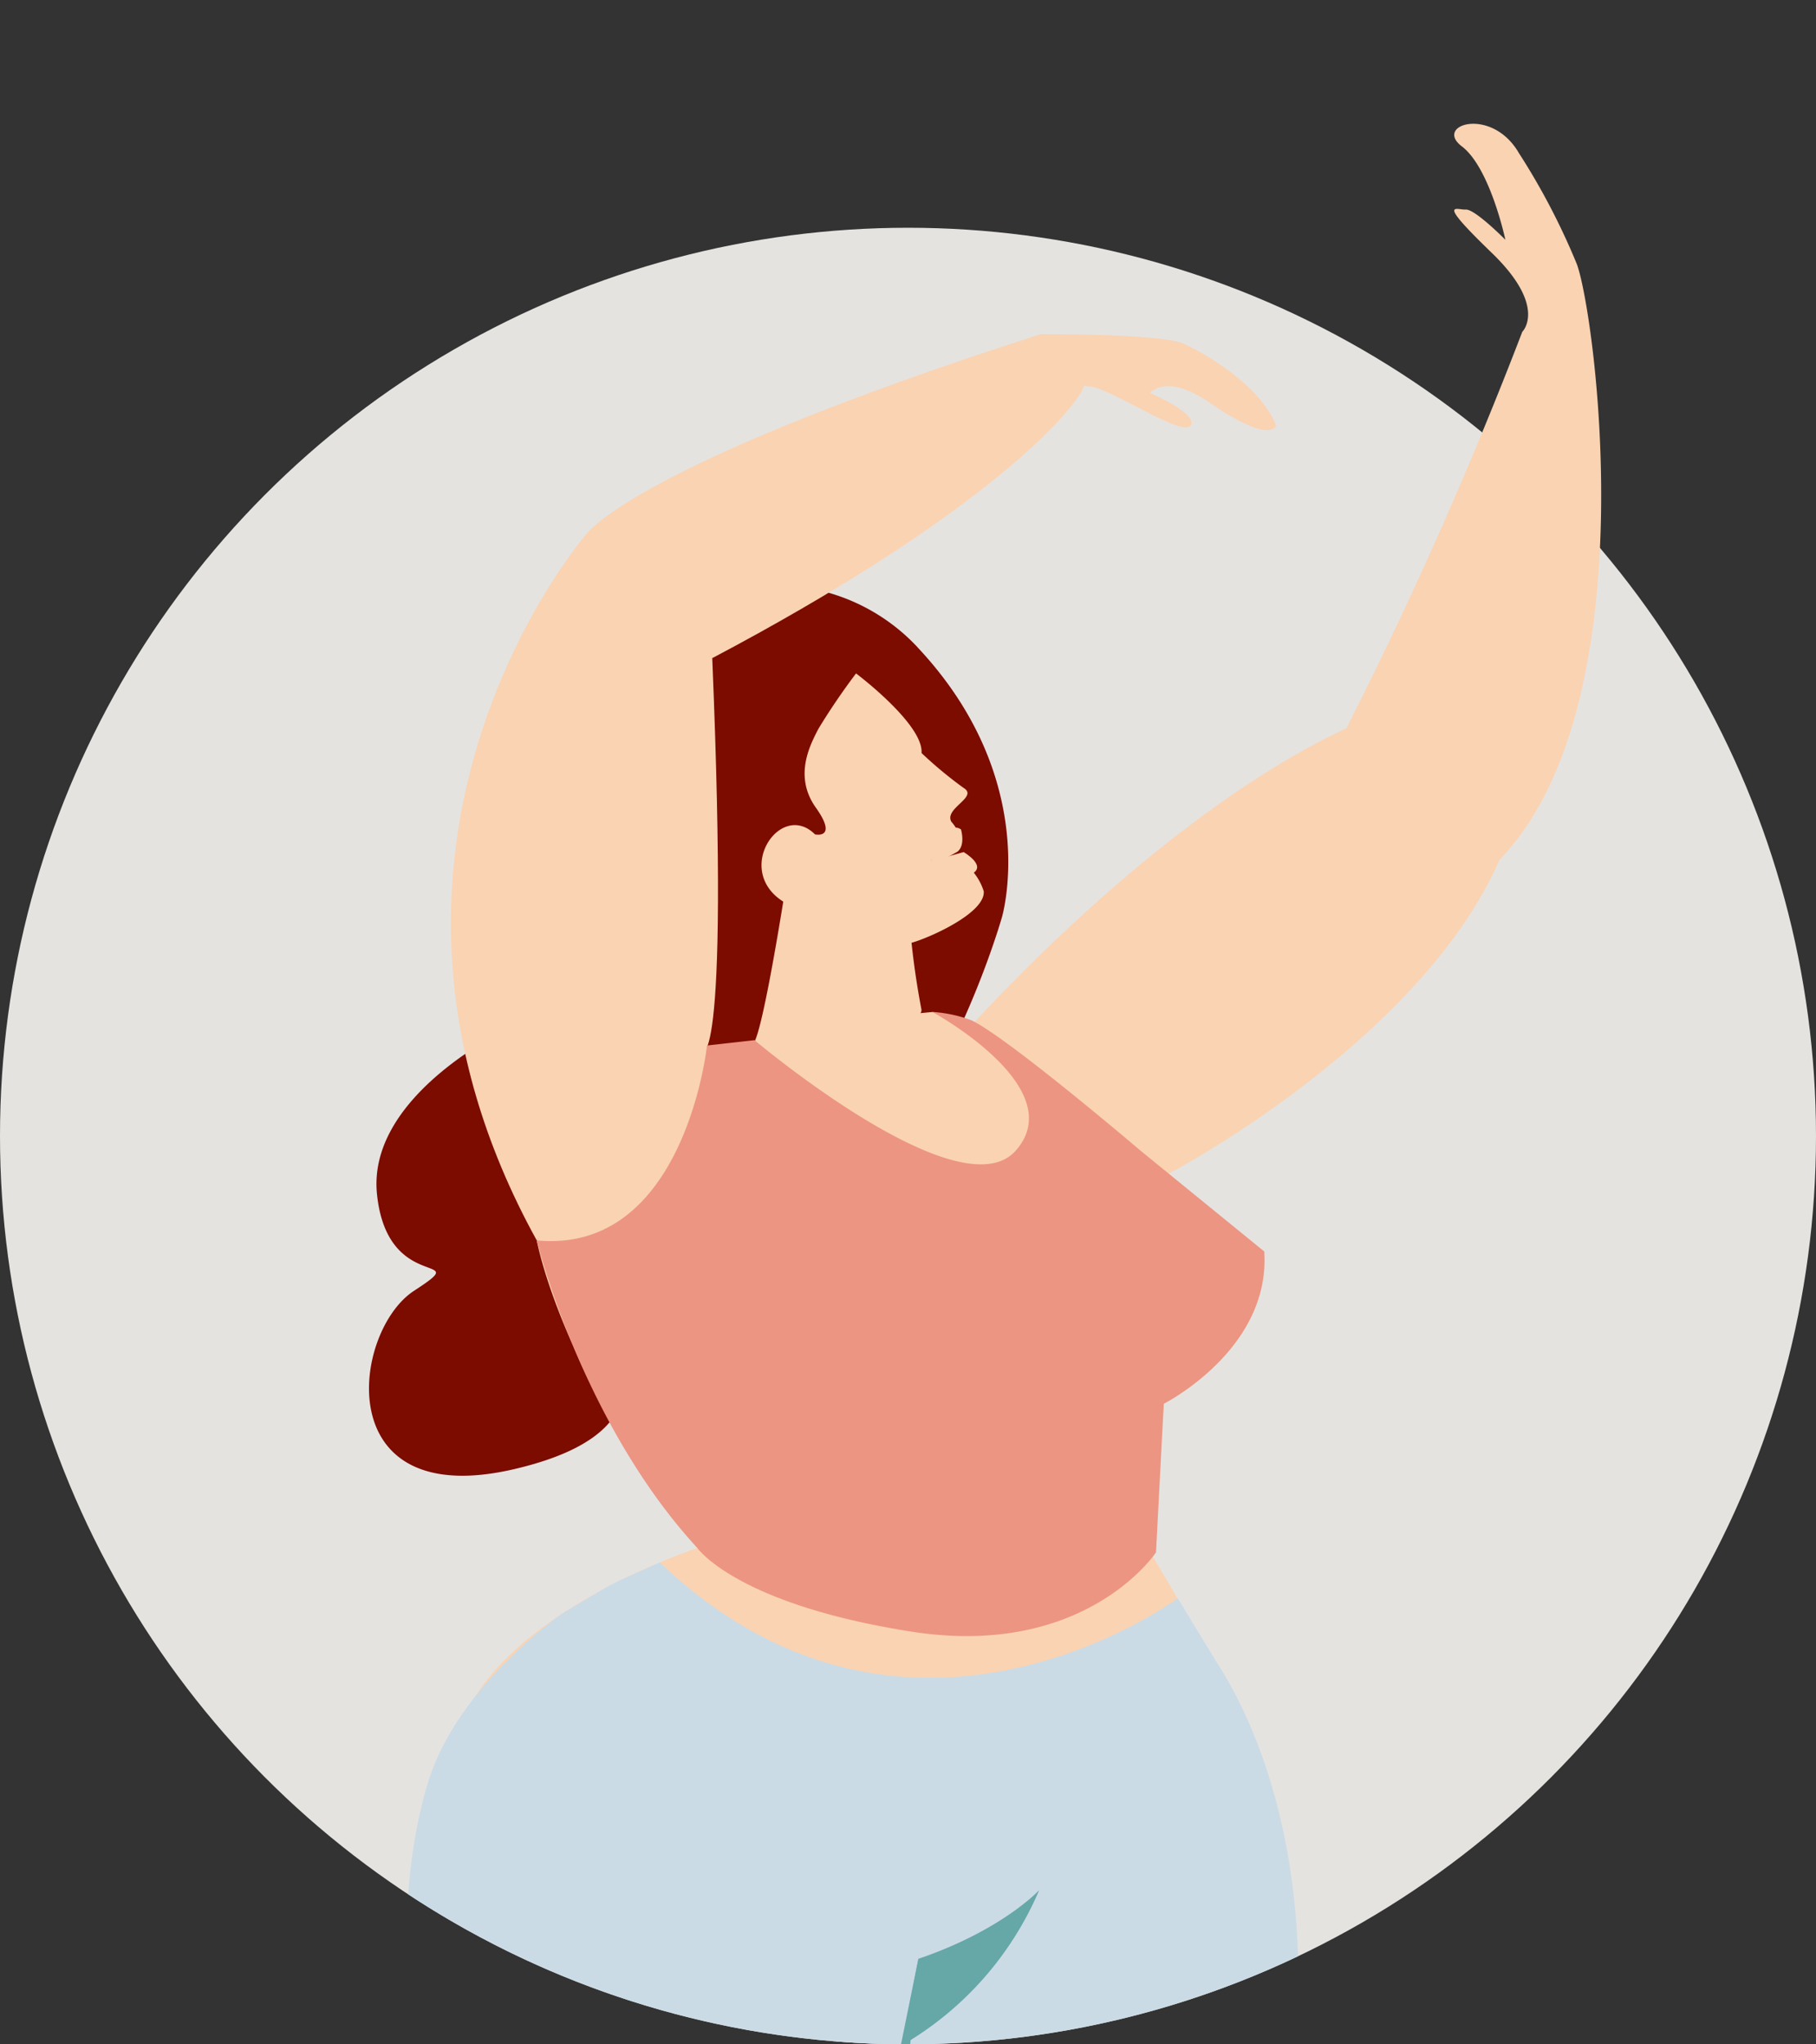
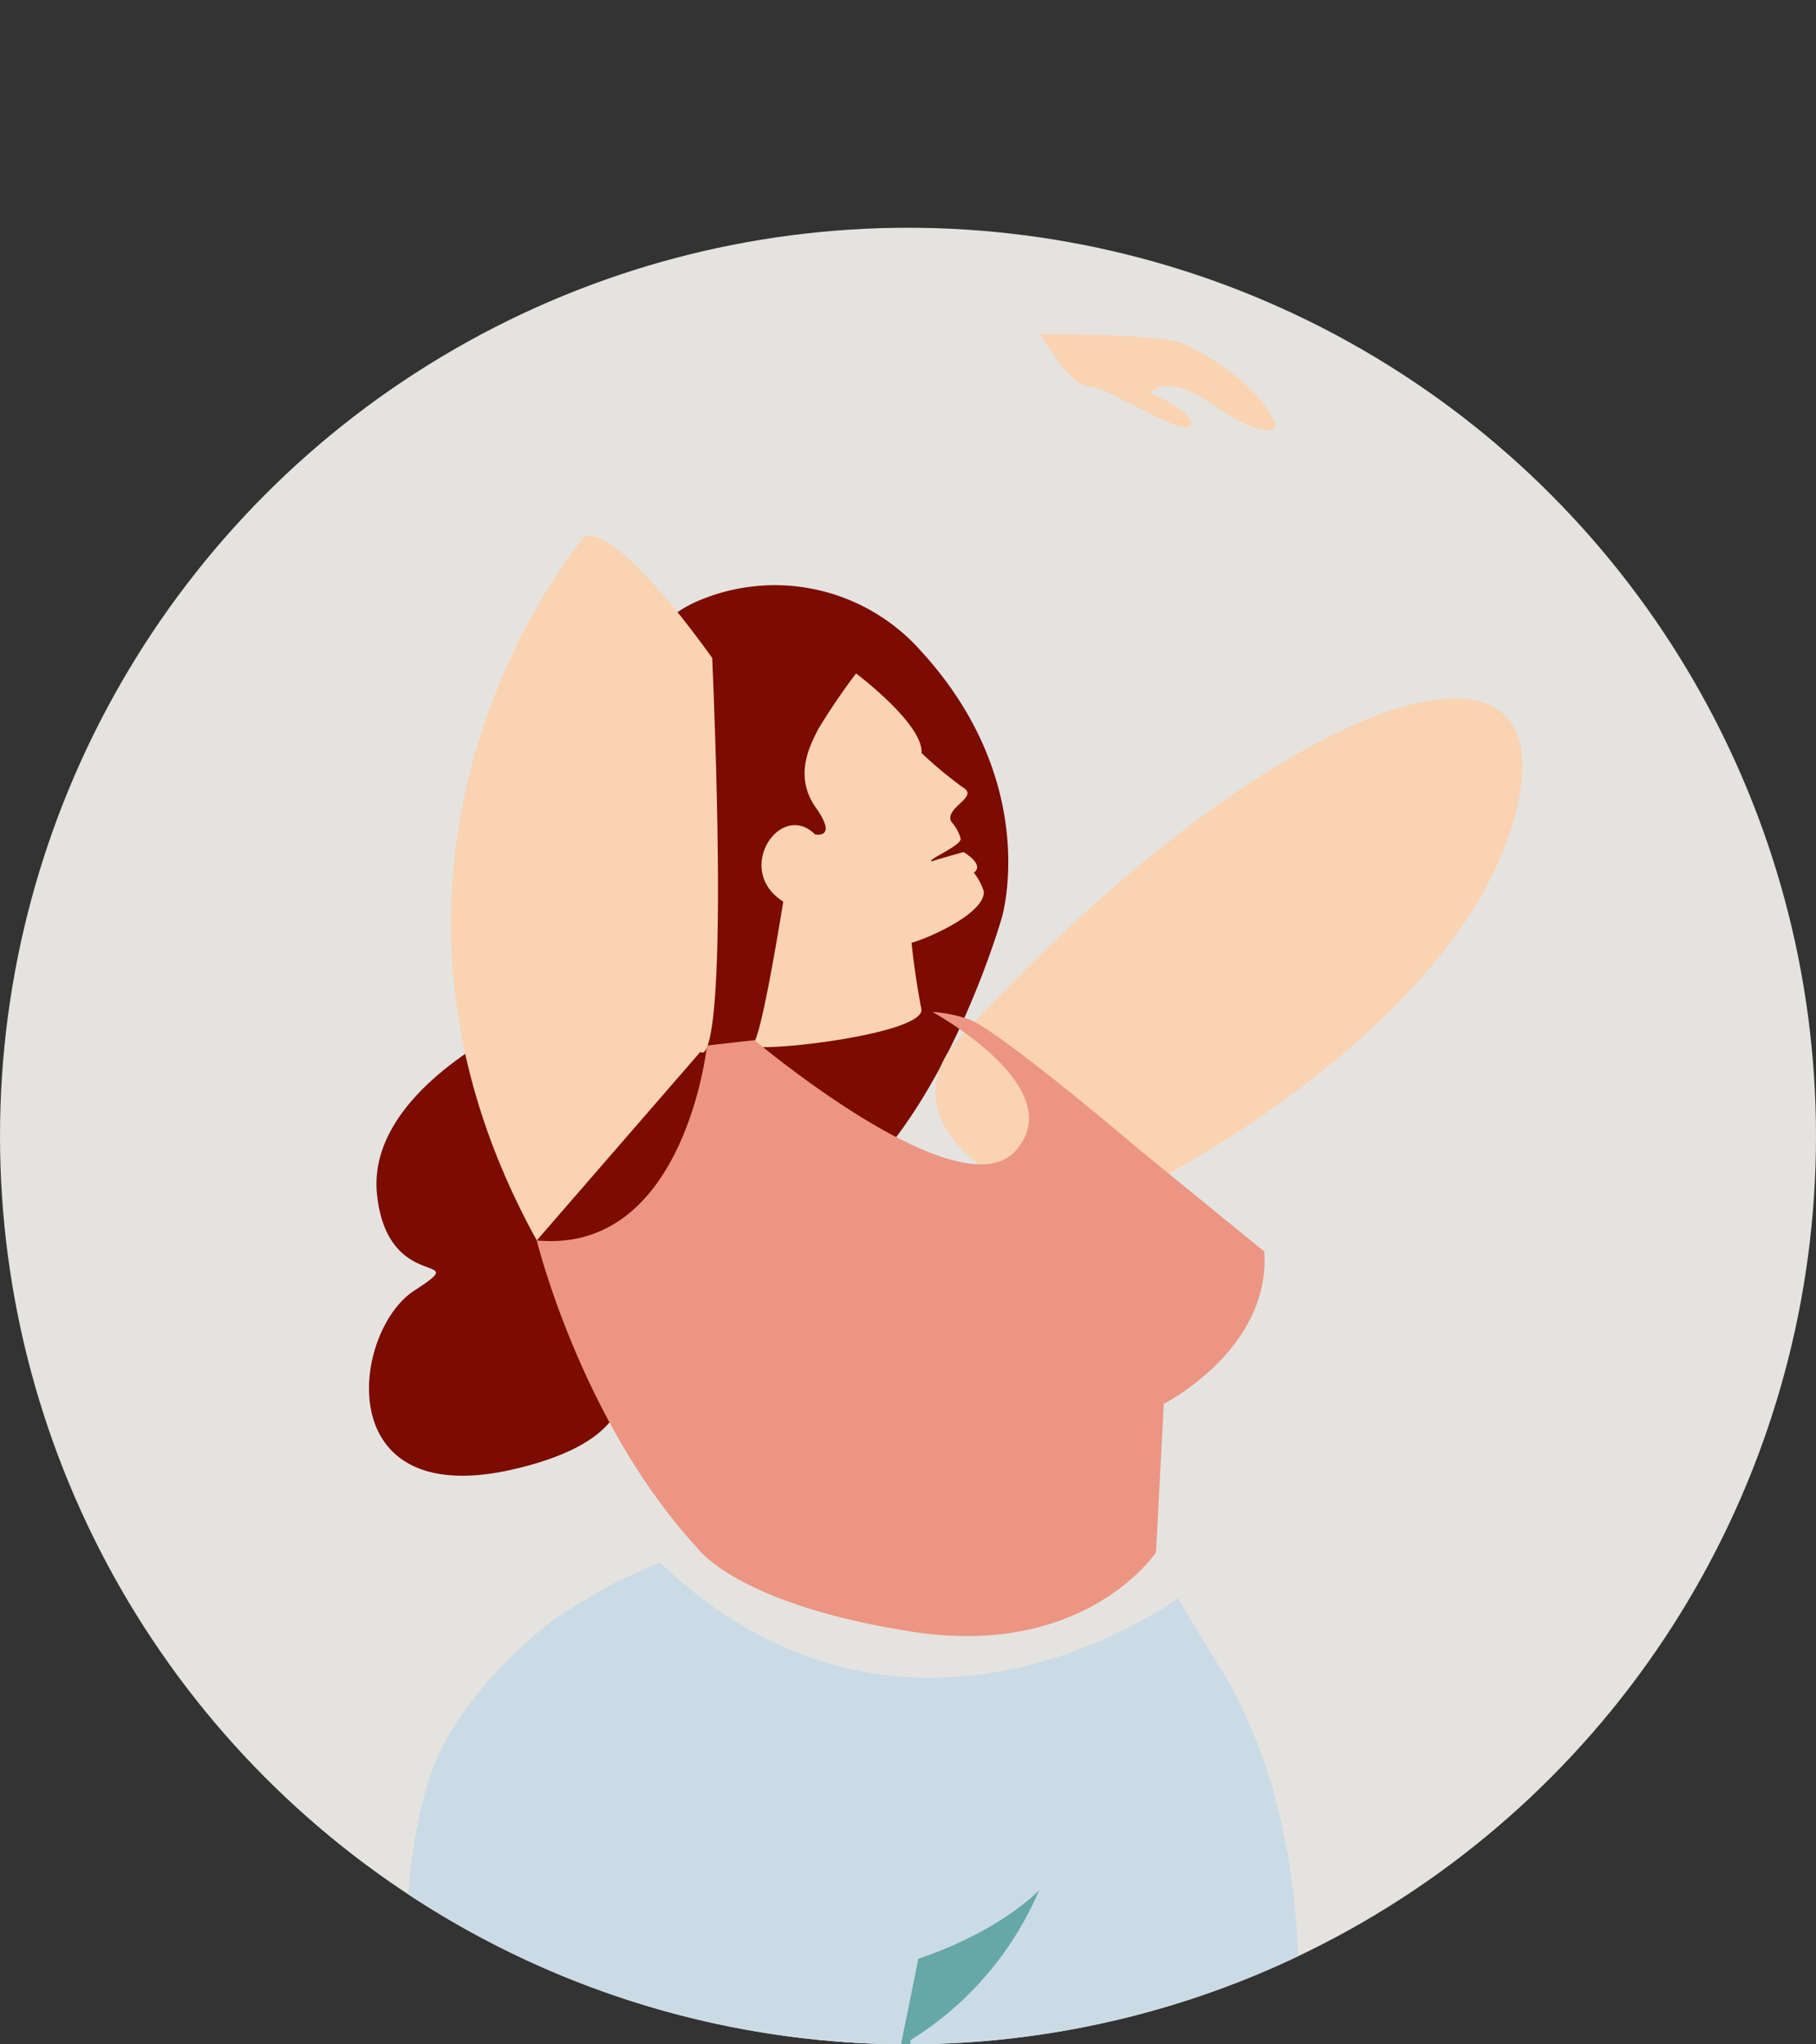
<svg xmlns="http://www.w3.org/2000/svg" width="140" height="157.553" viewBox="0 0 140 157.553">
  <rect x="0" y="0" width="140" height="157.553" fill="#333333" stroke="none" />
  <defs>
    <clipPath id="clip-path">
      <path id="Path_1946" data-name="Path 1946" d="M93.439-17.553C132.1-17.553,140,31.34,140,70A70,70,0,0,1,0,70C0,31.34,54.779-17.553,93.439-17.553Z" transform="translate(420 2454)" fill="#4fa9a9" />
    </clipPath>
  </defs>
  <g id="ilus-regular" transform="translate(-145 -21.228)">
    <circle id="Ellipse_28" data-name="Ellipse 28" cx="70" cy="70" r="70" transform="translate(145 38.781)" fill="#e5e3e0" />
    <g id="Mask_Group_5" data-name="Mask Group 5" transform="translate(-275 -2415.219)" clip-path="url(#clip-path)">
      <g id="Group_661" data-name="Group 661" transform="translate(-3660 -8)">
        <path id="Path_1926" data-name="Path 1926" d="M98.494,23.627a15.049,15.049,0,0,0-17.246-3.434c-4.462,2.1-11.094,10.386-10.165,19.941C72.148,51.1,67.378,52.77,67.378,52.77S56,57.956,56.817,65.787s7.645,4.311,2.856,7.431-6.561,17.064,7.705,13.748,6.216-11.544,6.216-11.544c.445-2.309-.629-6.773,11.809-6.88,12.779-.109,19.588-24.1,19.588-24.1s3.154-10.533-6.5-20.813" transform="translate(4052.247 2470.708)" fill="#7c0b00" />
        <path id="Path_1927" data-name="Path 1927" d="M94.189,60.163s23.341-12.175,27.02-28.4-19.581-7.928-43.271,18.176c0,0-4.795,4.791,2.273,9.789s13.978.434,13.978.434" transform="translate(4075.771 2474.816)" fill="#fad3b2" />
-         <path id="Path_1928" data-name="Path 1928" d="M106.4,2.2a52.853,52.853,0,0,1,4.5,8.613c1.414,3.864,5.495,34.074-5.967,45.893s-11.8-10.137-11.8-10.137a325.838,325.838,0,0,0,13.557-30.55s1.973-1.91-2.354-6.086-2.711-3.294-2-3.335,3.05,2.329,3.05,2.329-1.176-5.548-3.356-7.2,2.256-3.1,4.37.468" transform="translate(4090.667 2454)" fill="#fad3b2" />
-         <path id="Path_1929" data-name="Path 1929" d="M75.474,77.57S55.57,84.045,56.7,95.48,87.021,107,87.021,107s41.961,15.111,27.741-21.648l-4.313-7.368.982-11.541s8-4.328,7.611-11.677L111.666,48.8l-11.96-9.763a13.189,13.189,0,0,0-6.114-2.779l-7.052.661s-8.747,2.565-10.327,1.925S63.087,53.863,63.087,53.863s1.81,10.2,12.387,23.707" transform="translate(4058.293 2486.182)" fill="#fad3b2" />
        <path id="Path_1930" data-name="Path 1930" d="M100.2,61.706s20.819,22.529-5.395,73.139C72.71,177.5,74.837,100.307,74.082,100.924c0,0-4.791-3.415.819-15.315s25.3-23.9,25.3-23.9" transform="translate(4072.067 2508.773)" fill="#cbdbe5" />
        <path id="Path_1931" data-name="Path 1931" d="M79.659,133.725c1.976-3.911,9.053.149,14.189-51.248,0,0-.217.557-1.3-2.705C89.435,70.4,66.766,60.811,66.766,60.811s-8.13,5.57-10.388,13.108c-3.492,11.66-1.844,30.138,9.248,57.868-.908,4.761,7.985,8.7,14.033,1.939" transform="translate(4056.59 2507.979)" fill="#cbdbe5" />
        <path id="Path_1932" data-name="Path 1932" d="M67.851,51.465A9.433,9.433,0,1,0,78.235,43.09a9.435,9.435,0,0,0-10.384,8.376" transform="translate(4068.181 2492.2)" fill="#ed7632" />
        <path id="Path_1933" data-name="Path 1933" d="M71.334,49.425a1.626,1.626,0,1,0,1.789-1.444,1.626,1.626,0,0,0-1.789,1.444" transform="translate(4071.312 2496.583)" fill="#db6035" />
        <path id="Path_1934" data-name="Path 1934" d="M81.909,41.811a62.111,62.111,0,0,1-.987-7.76c.017-2.356-9.093-4.243-9.093-4.243s-2.086,13.927-2.913,14.641c-.97.838,13.042-.629,12.993-2.637" transform="translate(4069.131 2480.458)" fill="#fad3b2" />
        <path id="Path_1935" data-name="Path 1935" d="M108.55,61.487S87.744,76.966,68.622,58.729l-2.556,1.138A19.826,19.826,0,0,0,64,60.938l-2.888,1.722s23,10.963,26.7,25.468c0,0,9.8-4.3,23.633-21.88Z" transform="translate(4062.245 2506.131)" fill="#cbdbe5" />
        <path id="Path_1936" data-name="Path 1936" d="M66.846,16.877s-20.464,23.817-3.67,54.242L75.8,56.573s2.284,3.05.906-30.331c0,0-7.194-10.316-9.865-9.365" transform="translate(4058.204 2468.926)" fill="#fad3b2" />
-         <path id="Path_1937" data-name="Path 1937" d="M62.071,24.182s2.943-5.253,35.163-15.6c0,0,4.491,1.806,3.258,4.238S91.7,23.11,71.936,33.546c0,0-11.35-1.214-9.865-9.365" transform="translate(4062.979 2461.621)" fill="#fad3b2" />
        <path id="Path_1938" data-name="Path 1938" d="M89.079,13.113s3.42,1.448,3.19,2.4c-.319,1.321-6.4-2.924-7.909-2.907s-3.724-4.023-3.724-4.023,9.289-.068,11.058.74,5.929,3.268,7.105,6.3c0,0-.332,1.533-5.116-1.756-3.4-2.337-4.6-.757-4.6-.757" transform="translate(4079.577 2461.621)" fill="#fad3b2" />
-         <path id="Path_1939" data-name="Path 1939" d="M107.065,60.553,65.784,64.062s-1.123-1.693-2.2-3.7a38.6,38.6,0,0,1-2-4.168s7.734-13.927,20.5-13.019c5.791.412,10.29,3.849,11.639,7.449a2.319,2.319,0,0,0,4.232.179c2.022-4.07,5.083-8,9.355-7.907l7.375,5.974s.944,6.712-7.613,11.679" transform="translate(4062.658 2492.079)" fill="#f9eee4" />
        <path id="Path_1940" data-name="Path 1940" d="M76.525,22.431s5.212,3.911,5.055,6.139a31.779,31.779,0,0,0,3.234,2.684c1.187.708-1.489,1.557-.944,2.6a3.446,3.446,0,0,1,.723,1.289c.119.5-2.241,1.51-2.277,1.733-.047.285,2.6.083,2.758-.008.313-.177.253.529.245.6a4.337,4.337,0,0,1,1.057,1.761c.13,1.7-4.342,3.647-5.582,3.968-6.622,1.708-5.623-1.708-8.285-2.482-6.282-1.823-2.086-8.815.857-5.874,0,0,1.808.393.064-2.063s-.411-4.878.2-6.076a51.38,51.38,0,0,1,2.9-4.266" transform="translate(4069.464 2473.911)" fill="#fad3b2" />
        <path id="Path_1941" data-name="Path 1941" d="M90.568,36.256s10.712,5.82,6.427,10.68-20.143-8.508-20.143-8.508l-3.664.412s-1.7,16.1-13.125,15.022c0,0,3.419,13.98,12.387,23.709,0,0,2.986,4.31,16.453,6.433s18.9-6.1,18.9-6.1l.6-11.452s8.253-4.17,7.745-11.739L106.6,46.936S96.464,38.295,93.587,36.9a10.479,10.479,0,0,0-3.018-.647" transform="translate(4061.316 2486.183)" fill="#ec9582" />
        <path id="Path_1942" data-name="Path 1942" d="M74.315,111.709,73.186,99.969l4.649-25.057Z" transform="translate(4072.964 2520.496)" fill="#66a7a8" />
        <path id="Path_1943" data-name="Path 1943" d="M85.605,72.109s-2.862,3.1-9.314,5.293l-1.365,6.72A25.238,25.238,0,0,0,85.605,72.109" transform="translate(4074.509 2518.008)" fill="#66a7a8" />
-         <path id="Path_1944" data-name="Path 1944" d="M75.971,31.625a6.44,6.44,0,0,0,1.478-2.048c.449-1.316,1.2-.706,1.2-.706s.362,1.195-.264,1.706a10.068,10.068,0,0,1-2.416,1.048" transform="translate(4075.436 2479.502)" fill="#fad3b2" />
        <path id="Path_1945" data-name="Path 1945" d="M76.094,30.5s1.788,1.554,3.184.953-.534-1.723-.534-1.723-1.935.525-2.65.77" transform="translate(4075.545 2480.385)" fill="#fad3b2" />
      </g>
    </g>
  </g>
</svg>